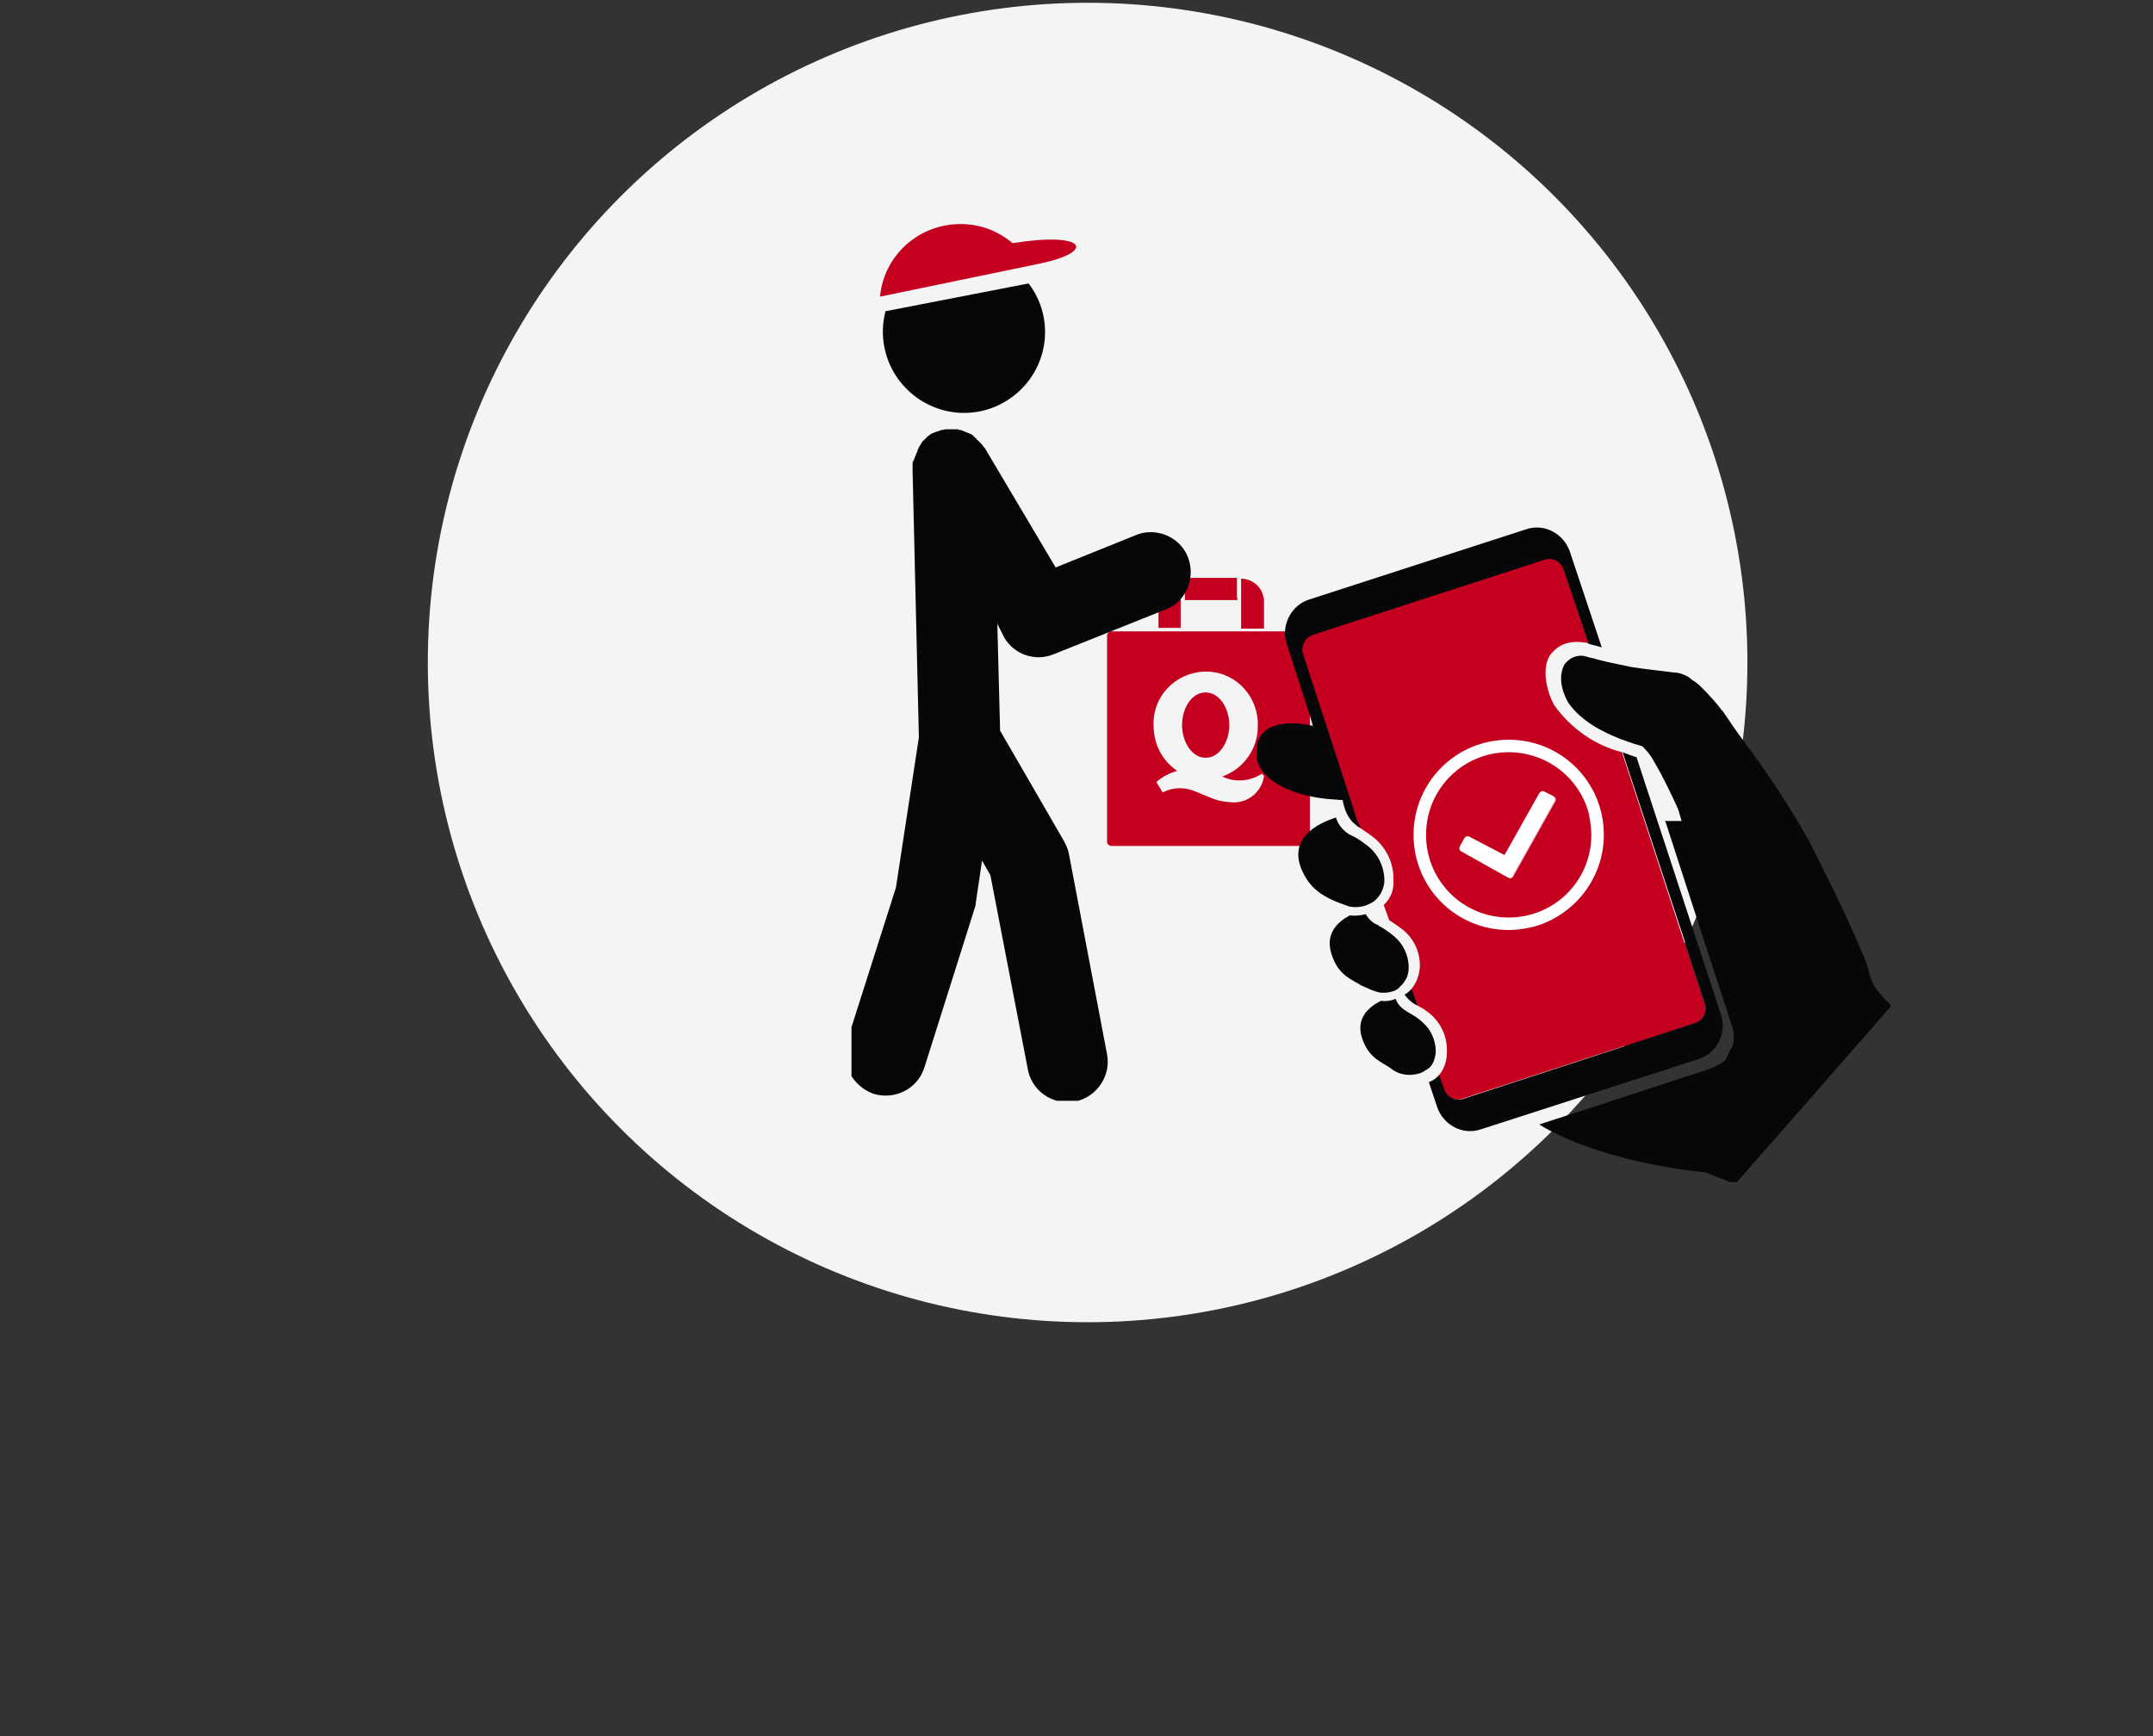
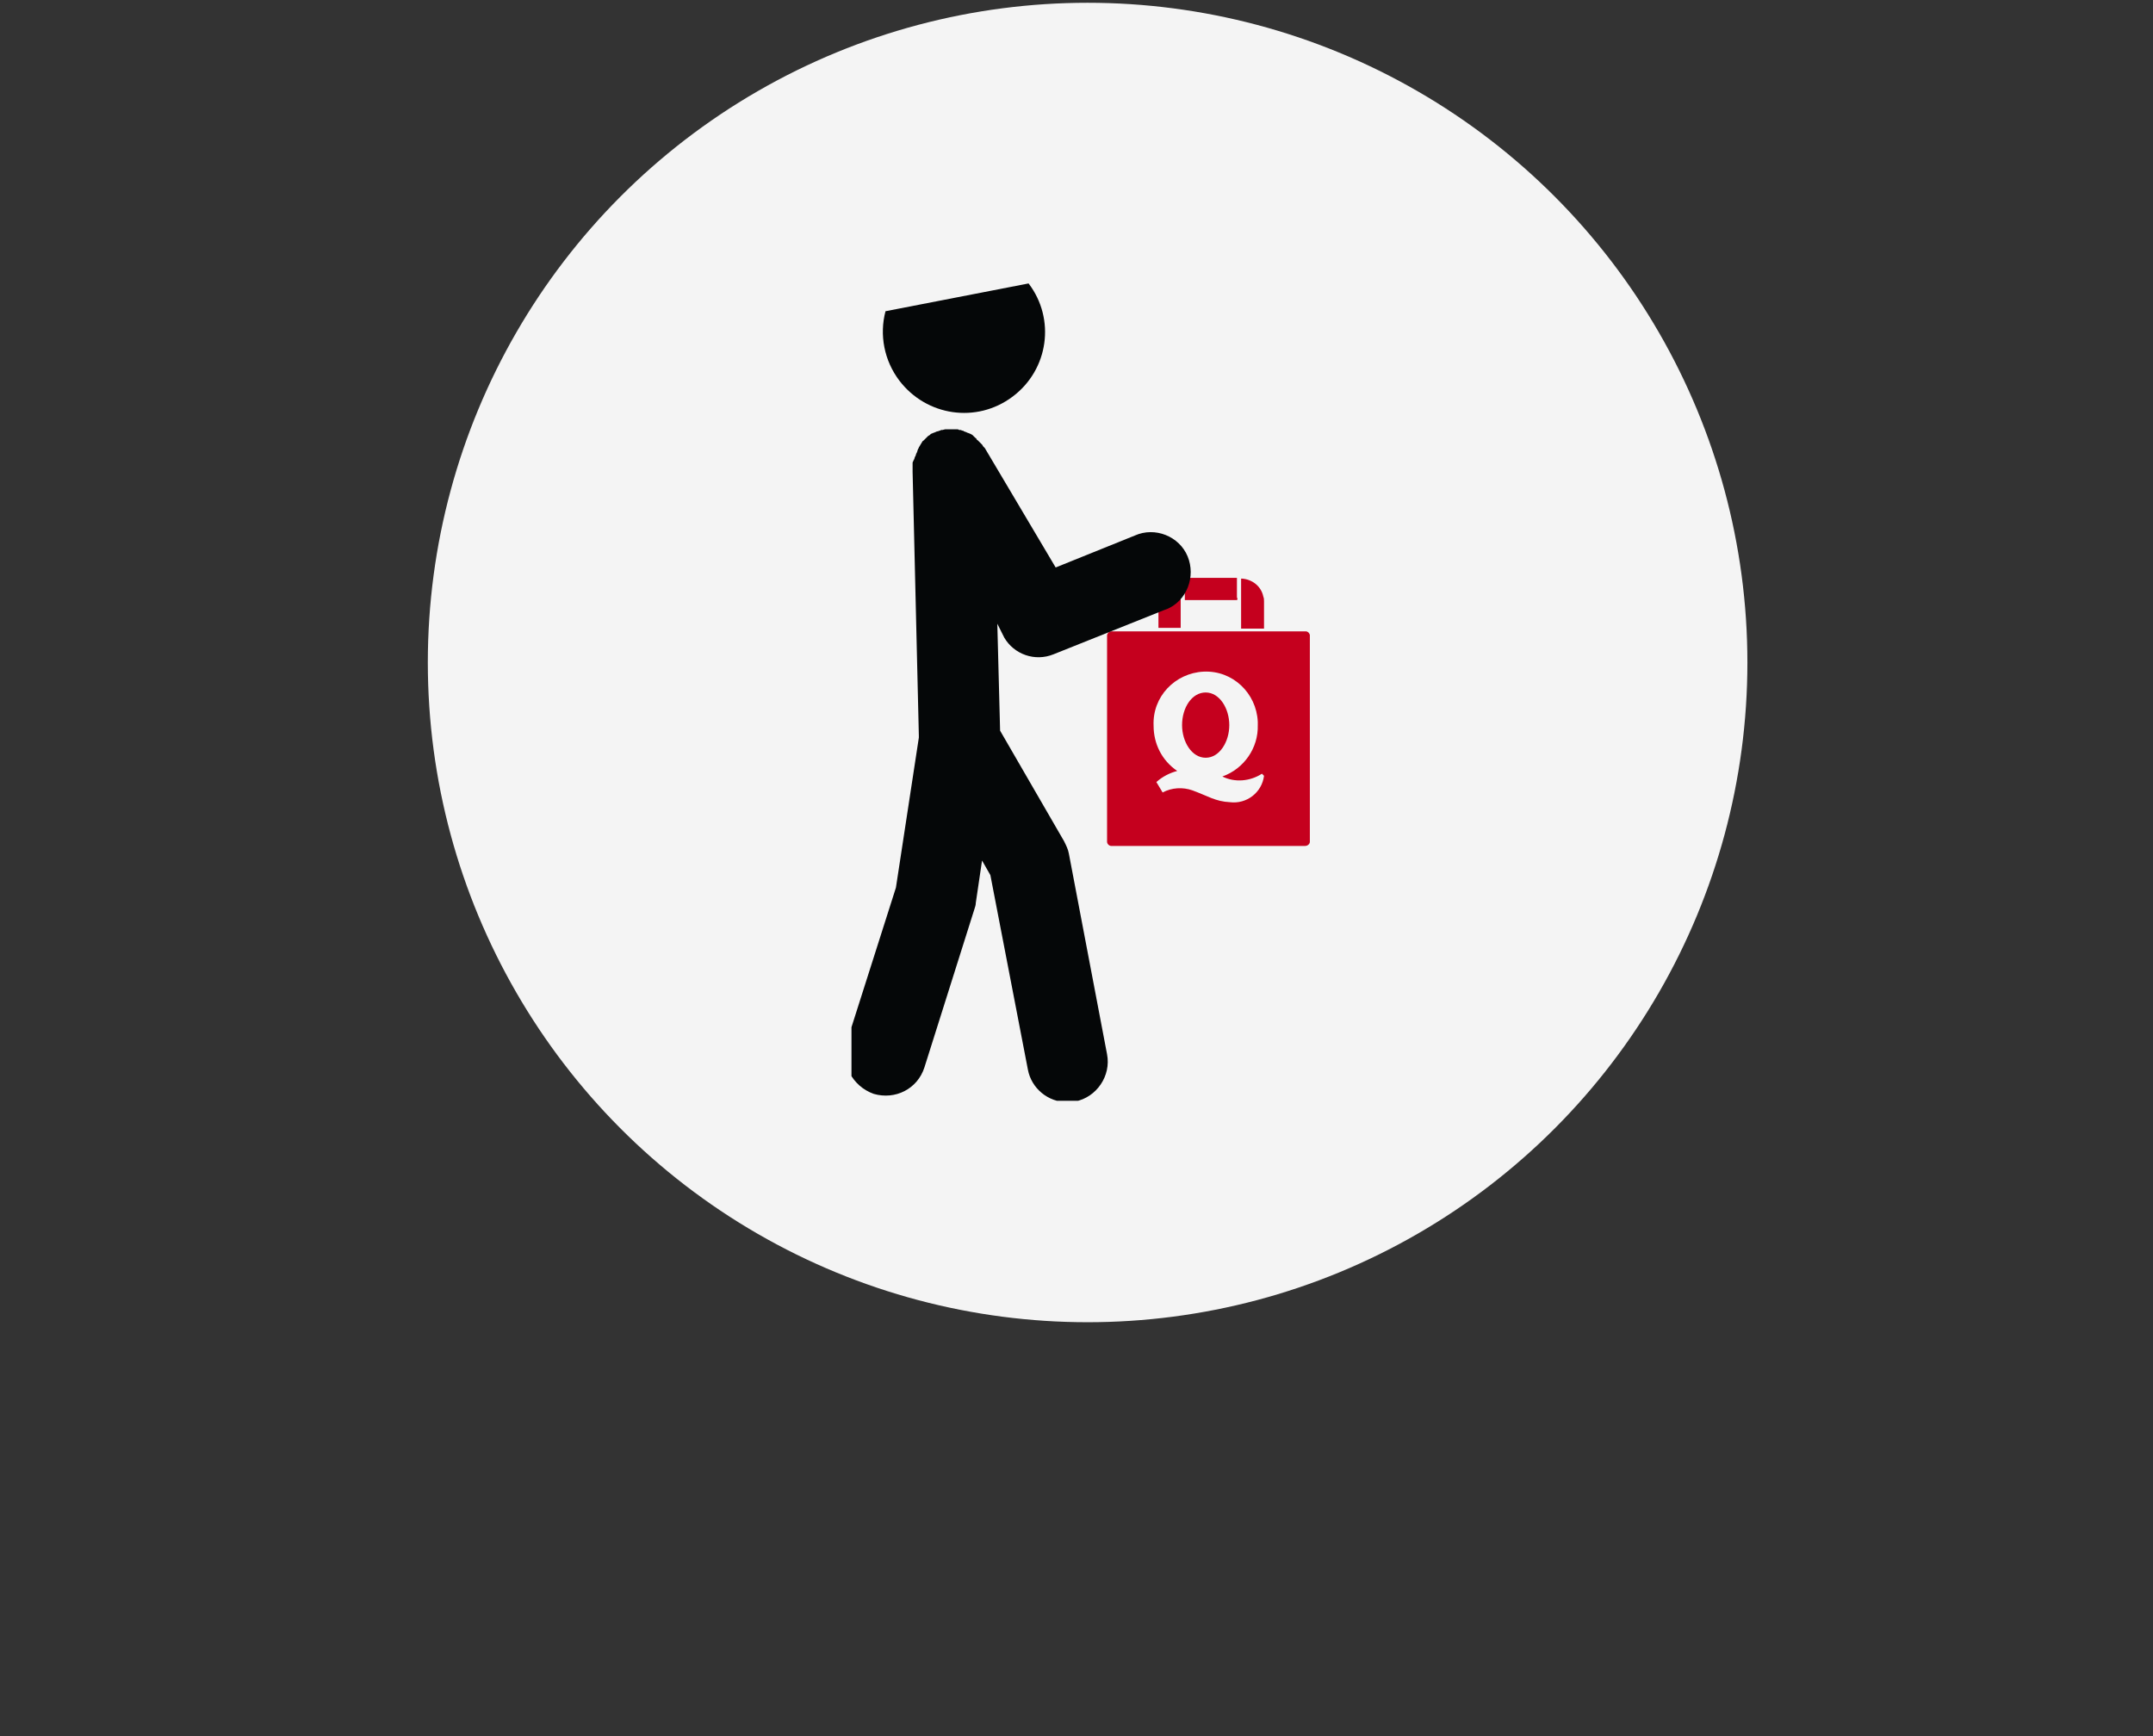
<svg xmlns="http://www.w3.org/2000/svg" xmlns:xlink="http://www.w3.org/1999/xlink" version="1.1" id="Layer_1" x="0px" y="0px" viewBox="0 0 310 250" style="enable-background:new 0 0 310 250;" xml:space="preserve">
  <rect x="0" y="0" width="310" height="250" fill="#333333" stroke="none" />
  <style type="text/css">
	.st0{fill:#F4F4F4;}
	.st1{clip-path:url(#SVGID_00000152227953892071010740000016523320348279889067_);}
	.st2{fill:#C5001E;}
	.st3{fill:#050708;}
	.st4{clip-path:url(#SVGID_00000103225978027982410240000008290938340388909755_);}
	.st5{clip-path:url(#SVGID_00000129194915386145435020000013457283974117265031_);}
	.st6{fill:#FFFFFF;}
</style>
  <circle id="Ellipse_26" class="st0" cx="156.6" cy="95.4" r="95" />
  <g id="Group_2368" transform="translate(-11.88 26.179)">
    <g id="Group_2366" transform="translate(165.88 251.737)">
      <g>
        <g>
          <defs>
            <rect id="SVGID_1_" x="-31.4" y="-245.6" width="66" height="126.2" />
          </defs>
          <clipPath id="SVGID_00000124143272470854627650000014399726714154997649_">
            <use xlink:href="#SVGID_1_" style="overflow:visible;" />
          </clipPath>
          <g id="Group_2046" transform="translate(0)" style="clip-path:url(#SVGID_00000124143272470854627650000014399726714154997649_);">
            <path id="Path_1683" class="st2" d="M34.6-186c0-0.1,0-0.2,0-0.3c0-0.1,0-0.1,0-0.2c-0.1-0.3-0.3-0.5-0.6-0.5       c-0.1,0-0.2,0-0.3,0H6c-0.3,0-0.6,0.3-0.6,0.6l0,0c0,0.1,0,0.2,0,0.3v29.4c0,0.3,0.3,0.6,0.6,0.6c0.1,0,0.2,0,0.2,0h27.5       c0.1,0,0.1,0,0.2,0c0.4,0,0.7-0.3,0.7-0.6l0,0c0-0.1,0-0.2,0-0.3L34.6-186z M28-166.2c-0.3,2.4-2.5,4.1-4.9,3.8       c-2.1-0.1-3.2-0.9-5.4-1.7c-1.4-0.5-3-0.4-4.3,0.3l-0.9-1.5c0.9-0.8,1.9-1.3,3-1.6c-2.2-1.5-3.4-3.9-3.4-6.5       c-0.2-4.2,3.1-7.6,7.2-7.8c4.2-0.2,7.6,3.1,7.8,7.2c0,0.2,0,0.4,0,0.5c0.1,3.3-2,6.3-5.1,7.4c1.8,0.9,4,0.7,5.7-0.4L28-166.2z        M23-173.5c0-2.4-1.4-4.7-3.4-4.7s-3.4,2.2-3.4,4.7c0,2.4,1.4,4.7,3.4,4.7S23-171.1,23-173.5 M28-187.4c0-0.1,0-0.2,0-0.3       c0-1.2,0-2.4,0-3.6c0-0.2,0-0.5-0.1-0.7c-0.3-1.5-1.6-2.5-3.1-2.6h-0.1c0,0.1,0,0.2,0,0.4c0,2.1,0,4.3,0,6.4c0,0.1,0,0.1,0,0.2       c0,0.1,0,0.1,0,0.2C25-187.4,27.7-187.4,28-187.4 M24.1-191.9c0-0.2,0-0.4,0-0.6v-1.1c0-0.2,0-0.4,0-0.5c0-0.2,0-0.4,0-0.6       c-0.1,0-0.1,0-0.2,0c-2.4,0-4.8,0-7.2,0h-0.1v0.1v0.2c0,1,0,2,0,2.9l0,0l0,0c0.2,0,7,0,7.5,0C24.2-191.6,24.2-191.7,24.1-191.9        M16-187.6c0-1.2,0-6.7,0-7h-0.1c-1,0-1.9,0.5-2.4,1.3c-0.5,0.6-0.7,1.3-0.7,2c0,1.2,0,2.4,0,3.6c0,0.1,0,0.2,0,0.2l0,0       c0.1,0,0.1,0,0.2,0c1,0,2,0,3,0l0,0l0,0V-187.6" />
            <path id="Path_1684" class="st3" d="M-32.1-127.8l7.1-22.3l3.3-21.6c0-0.1,0-0.2,0-0.3l-0.9-38l0,0v-0.1v-0.1       c0-0.1,0-0.3,0-0.4s0-0.2,0-0.3c0-0.1,0-0.2,0-0.3c0-0.1,0-0.2,0.1-0.3c0-0.1,0-0.1,0.1-0.2c0-0.1,0.1-0.2,0.1-0.3       c0-0.1,0-0.1,0.1-0.2l0.1-0.3c0-0.1,0.1-0.2,0.1-0.2c0-0.1,0.1-0.2,0.1-0.3c0-0.1,0.1-0.2,0.1-0.3c0.1-0.1,0.1-0.1,0.1-0.2       c0.1-0.1,0.1-0.2,0.2-0.3c0-0.1,0.1-0.1,0.1-0.2c0.1-0.1,0.1-0.2,0.2-0.3c0-0.1,0.1-0.1,0.2-0.2c0.1-0.1,0.2-0.2,0.2-0.2       c0.1-0.1,0.1-0.1,0.2-0.2c0.1-0.1,0.1-0.1,0.2-0.2s0.2-0.1,0.3-0.2l0.1-0.1l0,0c0.1-0.1,0.3-0.1,0.4-0.2h0.1       c0.1-0.1,0.3-0.1,0.4-0.2h0.1c0.1,0,0.2-0.1,0.3-0.1c0.1,0,0.2-0.1,0.2-0.1h0.2c0.1,0,0.3-0.1,0.4-0.1h0.1c0.1,0,0.3,0,0.4,0       l0,0h0.1h0.2c0.1,0,0.2,0,0.3,0s0.2,0,0.3,0c0.1,0,0.2,0,0.3,0c0.1,0,0.2,0,0.3,0.1c0.1,0,0.1,0,0.2,0s0.2,0.1,0.3,0.1       c0.1,0,0.1,0,0.2,0.1c0.1,0,0.2,0.1,0.3,0.1c0.1,0,0.1,0.1,0.2,0.1s0.2,0.1,0.3,0.1l0.2,0.1c0.1,0,0.1,0.1,0.2,0.1l0.2,0.2       c0.1,0.1,0.1,0.1,0.2,0.2c0.1,0.1,0.2,0.1,0.2,0.2c0,0.1,0.1,0.1,0.2,0.2c0.1,0.1,0.1,0.1,0.2,0.2s0.1,0.1,0.2,0.2       c0.1,0.1,0.1,0.1,0.2,0.2c0.1,0.1,0.1,0.2,0.2,0.3l0.1,0.1l0.1,0.1L-2-196.2l11.4-4.6c2.9-1.3,6.4,0.1,7.6,3       c1.2,2.9-0.1,6.4-3,7.6c-0.1,0-0.2,0.1-0.3,0.1l-16,6.4c-2.7,1.1-5.7,0-7.1-2.4l-1-2l0.4,15.4l9.2,15.9       c0.3,0.6,0.6,1.2,0.7,1.8l5.5,28.9c0.6,3.1-1.5,6.2-4.6,6.8c-0.4,0.1-0.7,0.1-1.1,0.1c-2.8,0-5.2-2-5.7-4.7l-5.4-28l-1.2-2.1       l-0.9,6.1c0,0.3-0.1,0.6-0.2,0.9l-7.2,22.8c-1,3.1-4.2,4.7-7.3,3.8C-31.3-121.5-33-124.8-32.1-127.8L-32.1-127.8 M-5.9-237.1       C-2-232-3-224.7-8.2-220.8s-12.4,2.8-16.3-2.3c-2.2-2.9-2.9-6.6-2-10L-5.9-237.1z" />
          </g>
        </g>
      </g>
    </g>
    <g id="Group_2367" transform="translate(165.889 251.737)">
      <g>
        <g>
          <defs>
-             <rect id="SVGID_00000008119587042893818070000017031466492154563221_" x="-31.4" y="-245.6" width="356.3" height="126.2" />
-           </defs>
+             </defs>
          <clipPath id="SVGID_00000119828308984928245290000009554975956113254573_">
            <use xlink:href="#SVGID_00000008119587042893818070000017031466492154563221_" style="overflow:visible;" />
          </clipPath>
          <g id="Group_2048" transform="translate(0)" style="clip-path:url(#SVGID_00000119828308984928245290000009554975956113254573_);">
            <path id="Path_1685" class="st2" d="M-4.1-240l-23.2,4.8c0.6-6.4,6.3-11,12.7-10.4c2.4,0.2,4.6,1.2,6.4,2.7       C2.4-244.6,3.8-241.7-4.1-240" />
          </g>
        </g>
      </g>
    </g>
  </g>
  <g id="Group_2154" transform="translate(212.331 321.521)">
    <g>
      <g>
        <defs>
-           <rect id="SVGID_00000044152732646760111710000000343923588371719553_" x="-31.4" y="-245.6" width="91.3" height="94.3" />
-         </defs>
+           </defs>
        <clipPath id="SVGID_00000116933742580256311540000004460808216175179421_">
          <use xlink:href="#SVGID_00000044152732646760111710000000343923588371719553_" style="overflow:visible;" />
        </clipPath>
        <g id="Group_2153" style="clip-path:url(#SVGID_00000116933742580256311540000004460808216175179421_);">
          <path id="Path_2612" class="st2" d="M11.5-219.9c-1.1-1.9-1.9-5.2-0.7-7.2c1.3-1.8,3.1-2.3,5.6-1.8l-3.6-10.7      c-0.4-1.2-1.6-1.9-2.8-1.6l-33.6,11c-1.1,0.4-1.8,1.6-1.4,2.7l8,24.9c0.4,0.2,1.4,0.9,1.8,1.2c2.3,1.5,3.6,4,3.5,6.7      c0.1,1.3-0.4,2.6-1.4,3.5l0.8,2.2c0.5,0.3,1.5,1,2,1.4c1.6,1.3,2.5,3.3,2.4,5.4c-0.1,1.2-0.5,2.3-1.3,3.2l1,2.3      c0.6,0.3,1.2,0.7,1.7,1.1c1.7,1.4,2.6,3.5,2.5,5.6c0,1.3-0.4,2.5-1.3,3.5l0.8,1.8c0.4,1.1,1.6,1.8,2.7,1.4l33.5-10.9      c1.1-0.4,1.8-1.6,1.4-2.7l-11.9-36.3C17.3-214.2,13.9-216.6,11.5-219.9" />
-           <path id="Path_2613" class="st3" d="M-20.3-206.4c0.3,0,1.2,0.1,1.3,0.1c0,0,0.3,2.6,2.1,3.7c0.1,0.1,0.3,0.2,0.5,0.3l-0.6-1.2      l-0.5-1.7l-7.2-22.1c-0.4-1.2,0.3-2.4,1.4-2.8l0,0L10-240.9c1.2-0.4,2.4,0.2,2.8,1.4l3.6,10.7c0.5,0.1,1.2,0.3,1.9,0.5      l-4.6-13.8c-0.9-2.6-3.7-4.1-6.3-3.2l0,0l-31.2,10.1c-2.6,0.8-4.1,3.7-3.3,6.3l3.4,10.5l0.4,1.4c0,0-7.3-1.9-8.1,3      C-32.2-209.1-25.7-206.7-20.3-206.4" />
+           <path id="Path_2613" class="st3" d="M-20.3-206.4c0.3,0,1.2,0.1,1.3,0.1c0,0,0.3,2.6,2.1,3.7c0.1,0.1,0.3,0.2,0.5,0.3l-0.6-1.2      l-0.5-1.7l-7.2-22.1c-0.4-1.2,0.3-2.4,1.4-2.8l0,0L10-240.9c1.2-0.4,2.4,0.2,2.8,1.4l3.6,10.7c0.5,0.1,1.2,0.3,1.9,0.5      l-4.6-13.8c-0.9-2.6-3.7-4.1-6.3-3.2l0,0c-2.6,0.8-4.1,3.7-3.3,6.3l3.4,10.5l0.4,1.4c0,0-7.3-1.9-8.1,3      C-32.2-209.1-25.7-206.7-20.3-206.4" />
          <path id="Path_2614" class="st3" d="M-8.2-176.7l-0.9-2.4c-0.3,0.3-0.6,0.6-1,0.8C-9.6-177.6-8.9-177-8.2-176.7" />
          <path id="Path_2615" class="st3" d="M35.5-175.3l-12.2-37.2c-0.5-0.1-1.2-0.4-2-0.7L33.2-177c0.4,1.2-0.3,2.4-1.4,2.8      l-33.4,10.9c-1.1,0.4-2.4-0.2-2.8-1.4l0,0l-0.7-2c-0.4,0.4-0.9,0.8-1.5,1l1.2,3.6c0.9,2.6,3.7,4.1,6.3,3.2L32.2-169      C34.8-169.8,36.3-172.6,35.5-175.3" />
          <path id="Path_2616" class="st3" d="M-5.8-169c0.1-0.4,0.2-0.7,0.2-1.1c0-1.6-0.7-3.2-1.9-4.2c-0.6-0.6-1.3-1-2-1.4      c-0.1-0.1-0.2-0.1-0.3-0.2c-0.7-0.4-1.3-1-1.6-1.8c-0.1,0-0.1,0-0.2,0.1c-0.6,0.2-1.2,0.3-1.9,0.2c-1.8,0.9-3.8,2.6-2.6,5.7      c1,2.6,2.7,3.1,4,4c1.2,1,2.8,1.2,4.3,0.7c0.2-0.1,0.5-0.2,0.7-0.4C-6.4-167.7-6-168.3-5.8-169" />
          <path id="Path_2617" class="st3" d="M-13.7-178.6c0.7,0.1,1.4,0,2-0.2c0.3-0.1,0.5-0.2,0.7-0.4c0.1,0,0.1-0.1,0.2-0.2      c0.5-0.4,0.8-0.9,1.1-1.5c0.1-0.4,0.2-0.8,0.2-1.3c0-1.8-0.8-3.4-2.1-4.5c-0.6-0.5-1.3-1-2-1.4c-0.1,0-0.2-0.1-0.3-0.2      c-0.8-0.3-1.4-0.9-1.8-1.6h0.1c-0.8,0.2-1.6,0.3-2.4,0.2c-1.8,1-3.7,2.7-2.5,5.9c1,2.8,2.8,3.3,4.2,4.2      C-15.4-179.2-14.6-178.8-13.7-178.6" />
-           <path id="Path_2618" class="st3" d="M-18.1-191c0.9,0.2,1.8,0.1,2.6-0.2c0.2-0.1,0.4-0.2,0.6-0.3c0.1,0,0.1-0.1,0.2-0.1      c0.5-0.3,0.9-0.8,1.2-1.3c0.3-0.6,0.5-1.2,0.5-1.8c0-2.1-1-4.1-2.8-5.3c-0.5-0.4-1.1-0.8-1.7-1.1c-0.2-0.1-0.4-0.2-0.6-0.3      c-0.8-0.5-1.5-1.3-1.8-2.2c0,0,0-0.1-0.1-0.2c-1.4,0.5-6.9,2.3-5,7.3C-23.8-193.6-22-192.3-18.1-191" />
          <path id="Path_2619" class="st3" d="M58.3-178.5c-0.5-0.6-0.9-1.2-1.2-1.9v-0.1c-0.3-0.8-0.4-1.7-1-3.1      c-0.1-0.3-0.2-0.6-0.4-0.9c-0.8-2-3-7-5.9-12.6c-2.8-6-7.4-12.8-11.2-17.9c-1-1.3-1.9-2.7-2.8-4c0-0.1-0.1-0.1-0.1-0.1      c-0.9-1.2-1.9-2.3-2.9-3.3c-0.3-0.3-0.6-0.6-0.9-0.8c-0.2-0.2-0.4-0.3-0.6-0.4l-0.1-0.1c-0.1-0.1-0.2-0.1-0.2-0.2l0,0      c-0.8-0.5-1.6-0.8-2.5-0.8c-1.3-0.2-3.7-0.4-6.1-0.8l-3.3-0.7c-0.7-0.2-1.4-0.3-1.9-0.5c-0.5-0.1-0.9-0.2-1.2-0.3h-0.1l0,0l0,0      c-0.2-0.1-0.4-0.1-0.6-0.1c-1,0-1.8,0.5-2.4,1.3c-0.6,1.2-0.8,3,0.6,5.5c1.9,2.7,5,4.2,7.5,5.2c0.8,0.3,1.4,0.5,2,0.7      c0.4,0.1,0.7,0.2,1,0.3c0.1,0,0.2,0.1,0.2,0.1c0.6,0.6,1.2,1.3,1.6,2.1c1.3,2.2,2.4,4.5,3.5,6.9l0.5,1.7c-0.1,0-0.3,0-0.4,0l0,0      h-0.1l0,0h-0.1l0,0h-0.1l0,0H29l0,0c0,0,0,0-0.1,0h-0.1c0,0,0,0-0.1,0h-0.1h-0.1h-0.1h-0.1h-0.1c0,0,0,0-0.1,0H28h-0.1h-0.1      c0,0,0,0-0.1,0h-0.1h-0.1l-0.1-0.1l0.3,0.9l4.8,14.8l4.6,14.1c0,0.1,0,0.1,0.1,0.2c0,0,0,0,0,0.1c0,0.1,0,0.2,0.1,0.2      c0,0.1,0,0.1,0,0.2l0,0c0,0.1,0,0.1,0,0.2l0,0c0,0.1,0,0.1,0,0.2l0,0c0,0.1,0,0.1,0,0.2l0,0v0.2c0,0.1,0,0.1,0,0.2l0,0v0.2l0,0      c0,0.1,0,0.3-0.1,0.4l0,0c0,0.1,0,0.1,0,0.2l0,0c0,0.1,0,0.1-0.1,0.2l0,0c0,0.1,0,0.1-0.1,0.2l0,0c0,0.1,0,0.1-0.1,0.2l0,0      c0,0.1-0.1,0.1-0.1,0.2l0,0c0,0.1-0.1,0.1-0.1,0.2l0,0c-0.1,0.1-0.1,0.3-0.2,0.4l0,0c0,0.1-0.1,0.1-0.1,0.2l0,0      c0,0.1-0.1,0.1-0.1,0.2l0,0c0,0.1-0.1,0.1-0.1,0.2l0,0l-0.1,0.2l0,0c0,0.1-0.1,0.1-0.1,0.1l0,0c-0.1,0-0.1,0.1-0.2,0.1l0,0      c-0.1,0.1-0.2,0.2-0.3,0.3l0,0c-0.1,0-0.1,0.1-0.2,0.1l0,0c-0.1,0-0.1,0.1-0.2,0.1l0,0c-0.1,0-0.1,0.1-0.2,0.1l0,0      c-0.1,0-0.1,0.1-0.2,0.1l0,0c-0.1,0-0.1,0.1-0.2,0.1l0,0c-0.1,0-0.1,0.1-0.2,0.1l0,0c-0.1,0-0.1,0.1-0.2,0.1L21-163.4l-11.7,3.8      c0.2,0.1,0.3,0.2,0.5,0.3s0.3,0.2,0.5,0.3c9.5,5.2,22.9,6.3,22.9,6.3l4.3,1.7c0.9-1,2.1-2.4,3.5-4c5-5.6,12.4-14.2,16.4-18.7      l0,0l2.6-3C59.3-177.4,58.8-177.9,58.3-178.5" />
          <path id="Path_2620" class="st6" d="M11.3-207.1c0.4,0.2,0.5,0.7,0.3,1l0,0l-6,10.7c-0.2,0.4-0.7,0.5-1,0.3l-6.6-3.7      c-0.4-0.2-0.5-0.7-0.3-1l0,0l0.6-1.1c0.2-0.4,0.7-0.5,1-0.3l4.7,2.6l0,0l5-8.8c0.2-0.4,0.7-0.5,1-0.3L11.3-207.1z" />
-           <path id="Path_2621" class="st2" d="M4.9-194.8c-0.2,0-0.3,0-0.4-0.1l-6.6-3.7c-0.4-0.2-0.6-0.8-0.4-1.3l0,0l0.6-1.1      c0.2-0.4,0.8-0.6,1.2-0.4l4.6,2.5l4.9-8.7C9-208,9.6-208.2,10-208l1.2,0.6c0.4,0.2,0.6,0.8,0.4,1.2l0,0l-6,10.7      c-0.1,0.2-0.3,0.4-0.6,0.4C5.1-194.8,5-194.8,4.9-194.8 M-1-201.1c-0.2,0-0.4,0.1-0.5,0.3l-0.6,1.1c-0.2,0.3-0.1,0.7,0.2,0.8      l0,0l6.6,3.7c0.3,0.2,0.7,0.1,0.8-0.2l6-10.7c0.2-0.3,0.1-0.6-0.2-0.8l0,0l-1.2-0.6c-0.3-0.2-0.6-0.1-0.8,0.2l-5,8.9l-0.2-0.1      l-4.8-2.5C-0.8-201.1-0.9-201.1-1-201.1" />
-           <path id="Path_2622" class="st6" d="M4.9-187.6c-7.6,0-13.7-6.1-13.7-13.7c0-7.6,6.1-13.7,13.7-13.7s13.7,6.1,13.7,13.7      c0,6.1-4.1,11.5-10,13.2C7.4-187.8,6.2-187.6,4.9-187.6 M4.9-213.2c-6.6,0-11.9,5.3-11.9,11.9c0,6.6,5.3,11.9,11.9,11.9      s11.9-5.3,11.9-11.9c0-1.1-0.2-2.2-0.4-3.2C15-209.6,10.3-213.2,4.9-213.2" />
        </g>
      </g>
    </g>
  </g>
</svg>